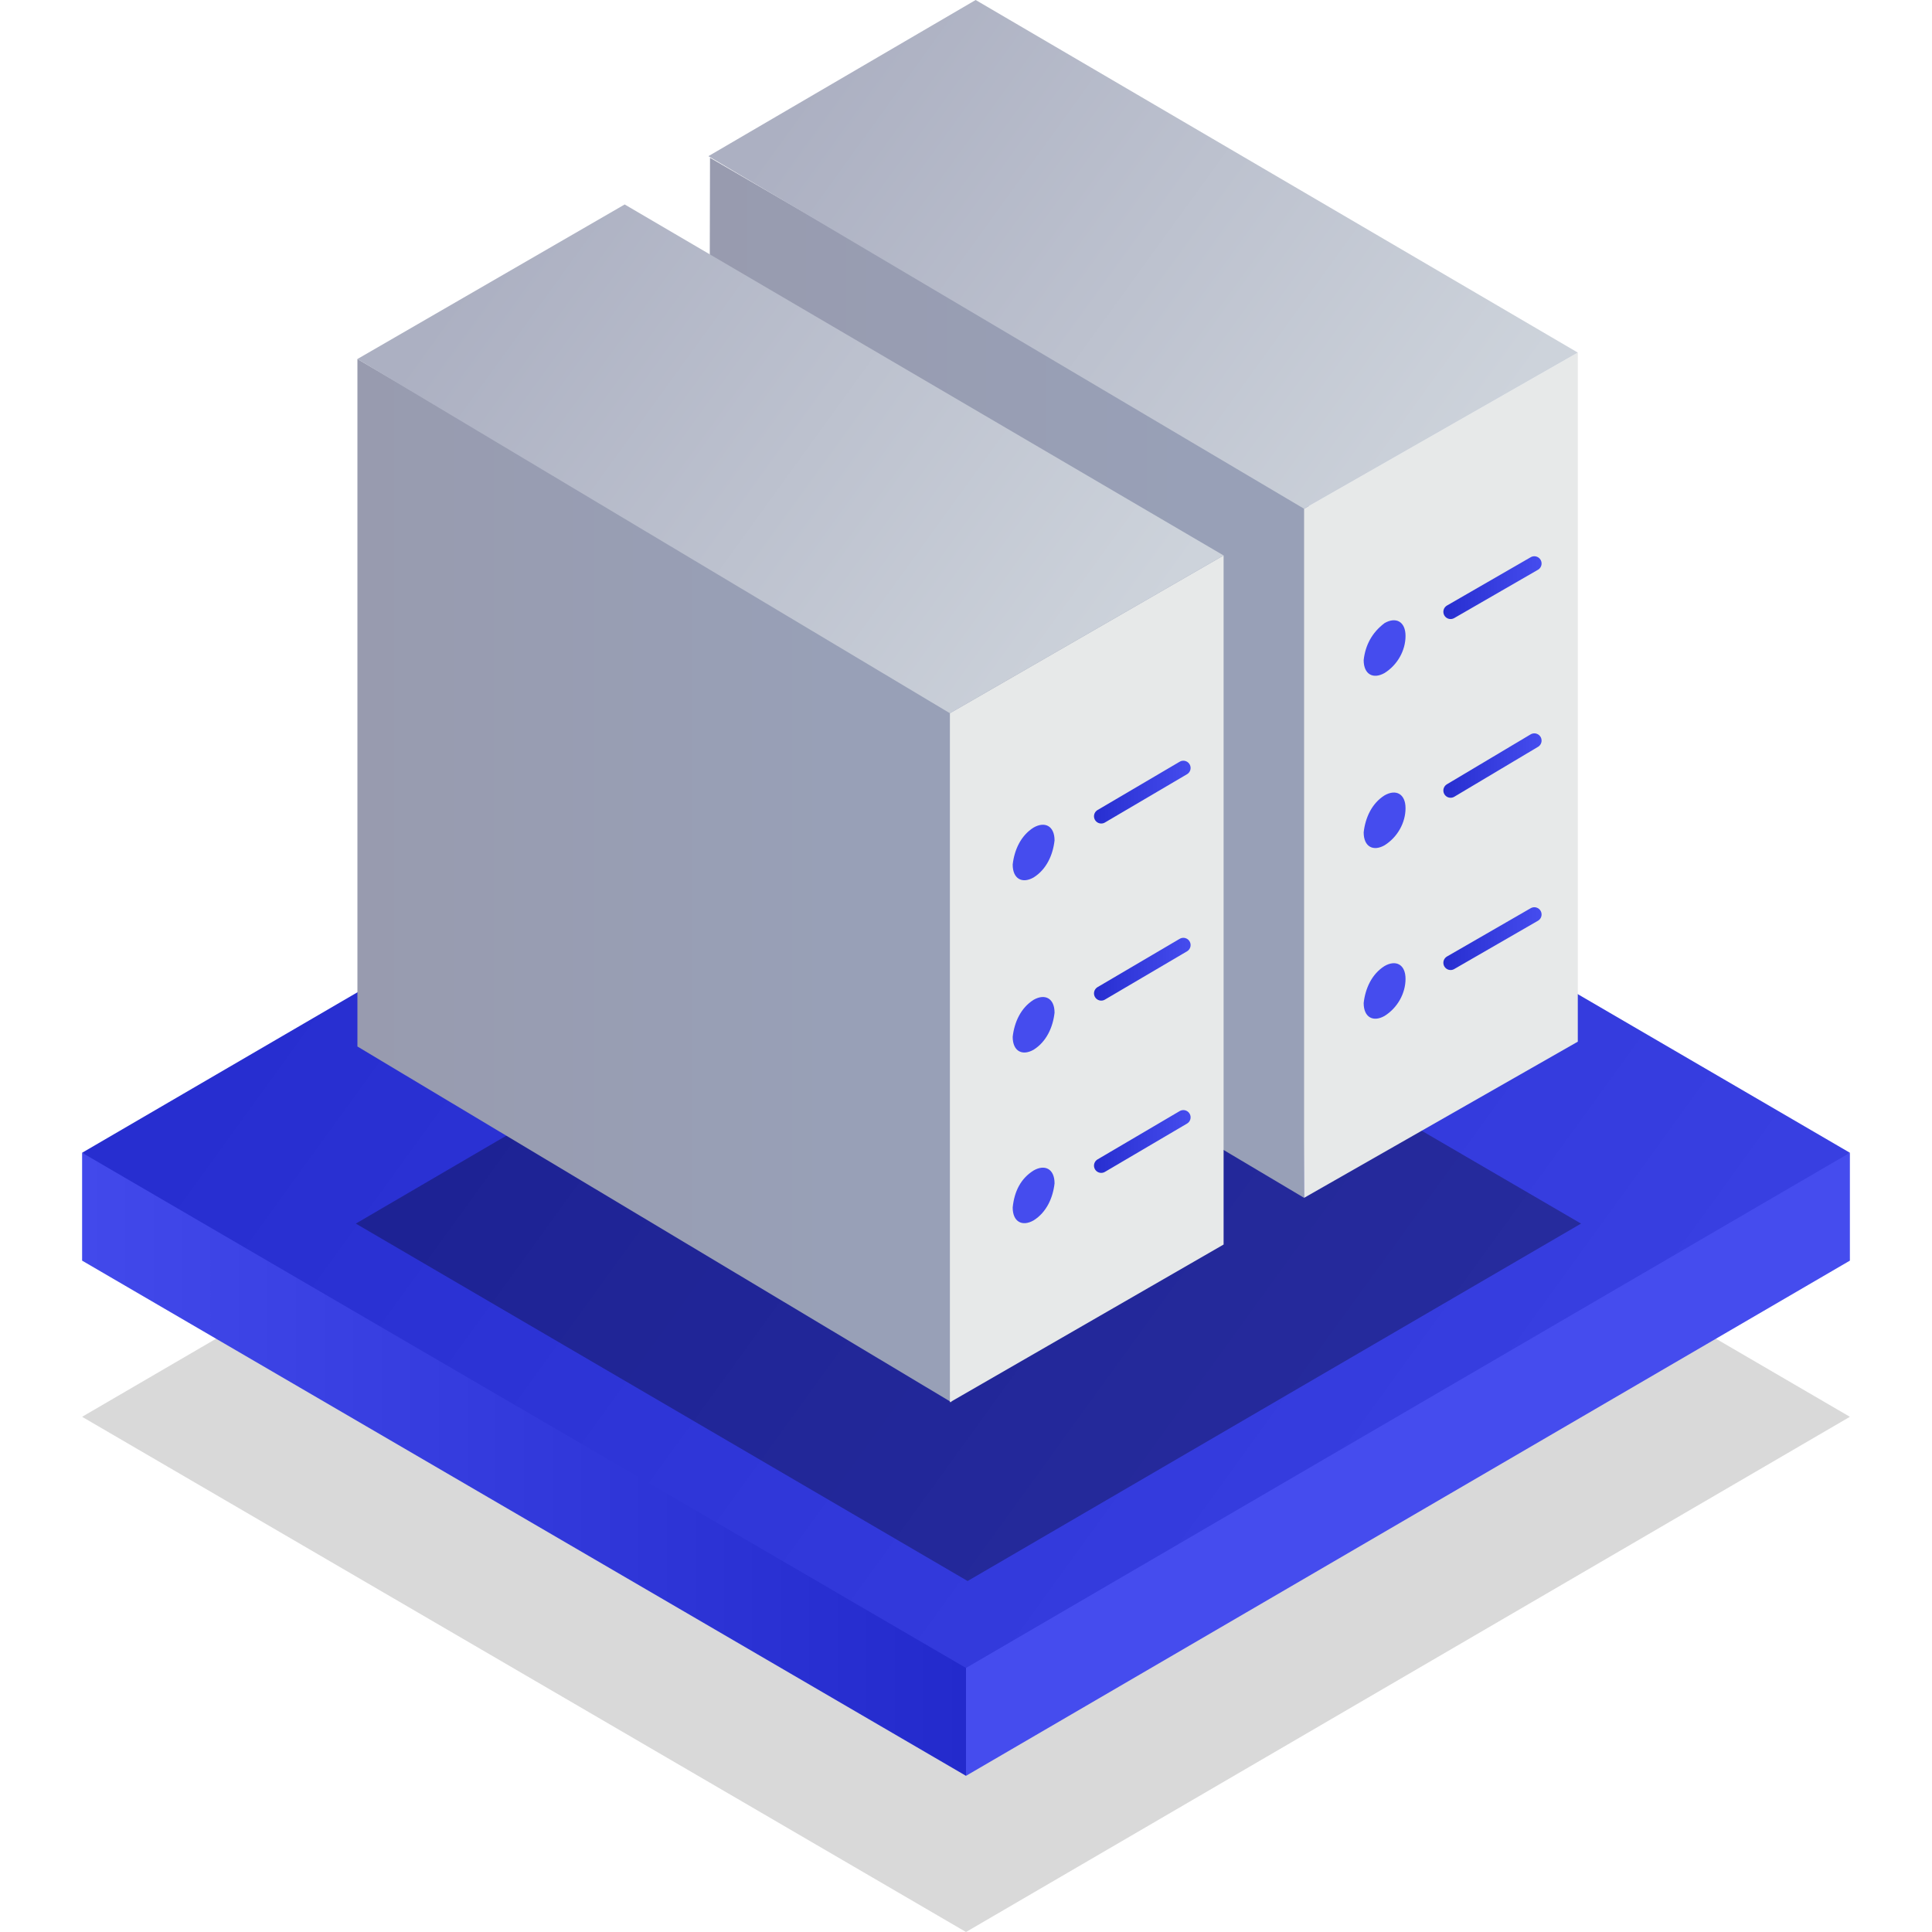
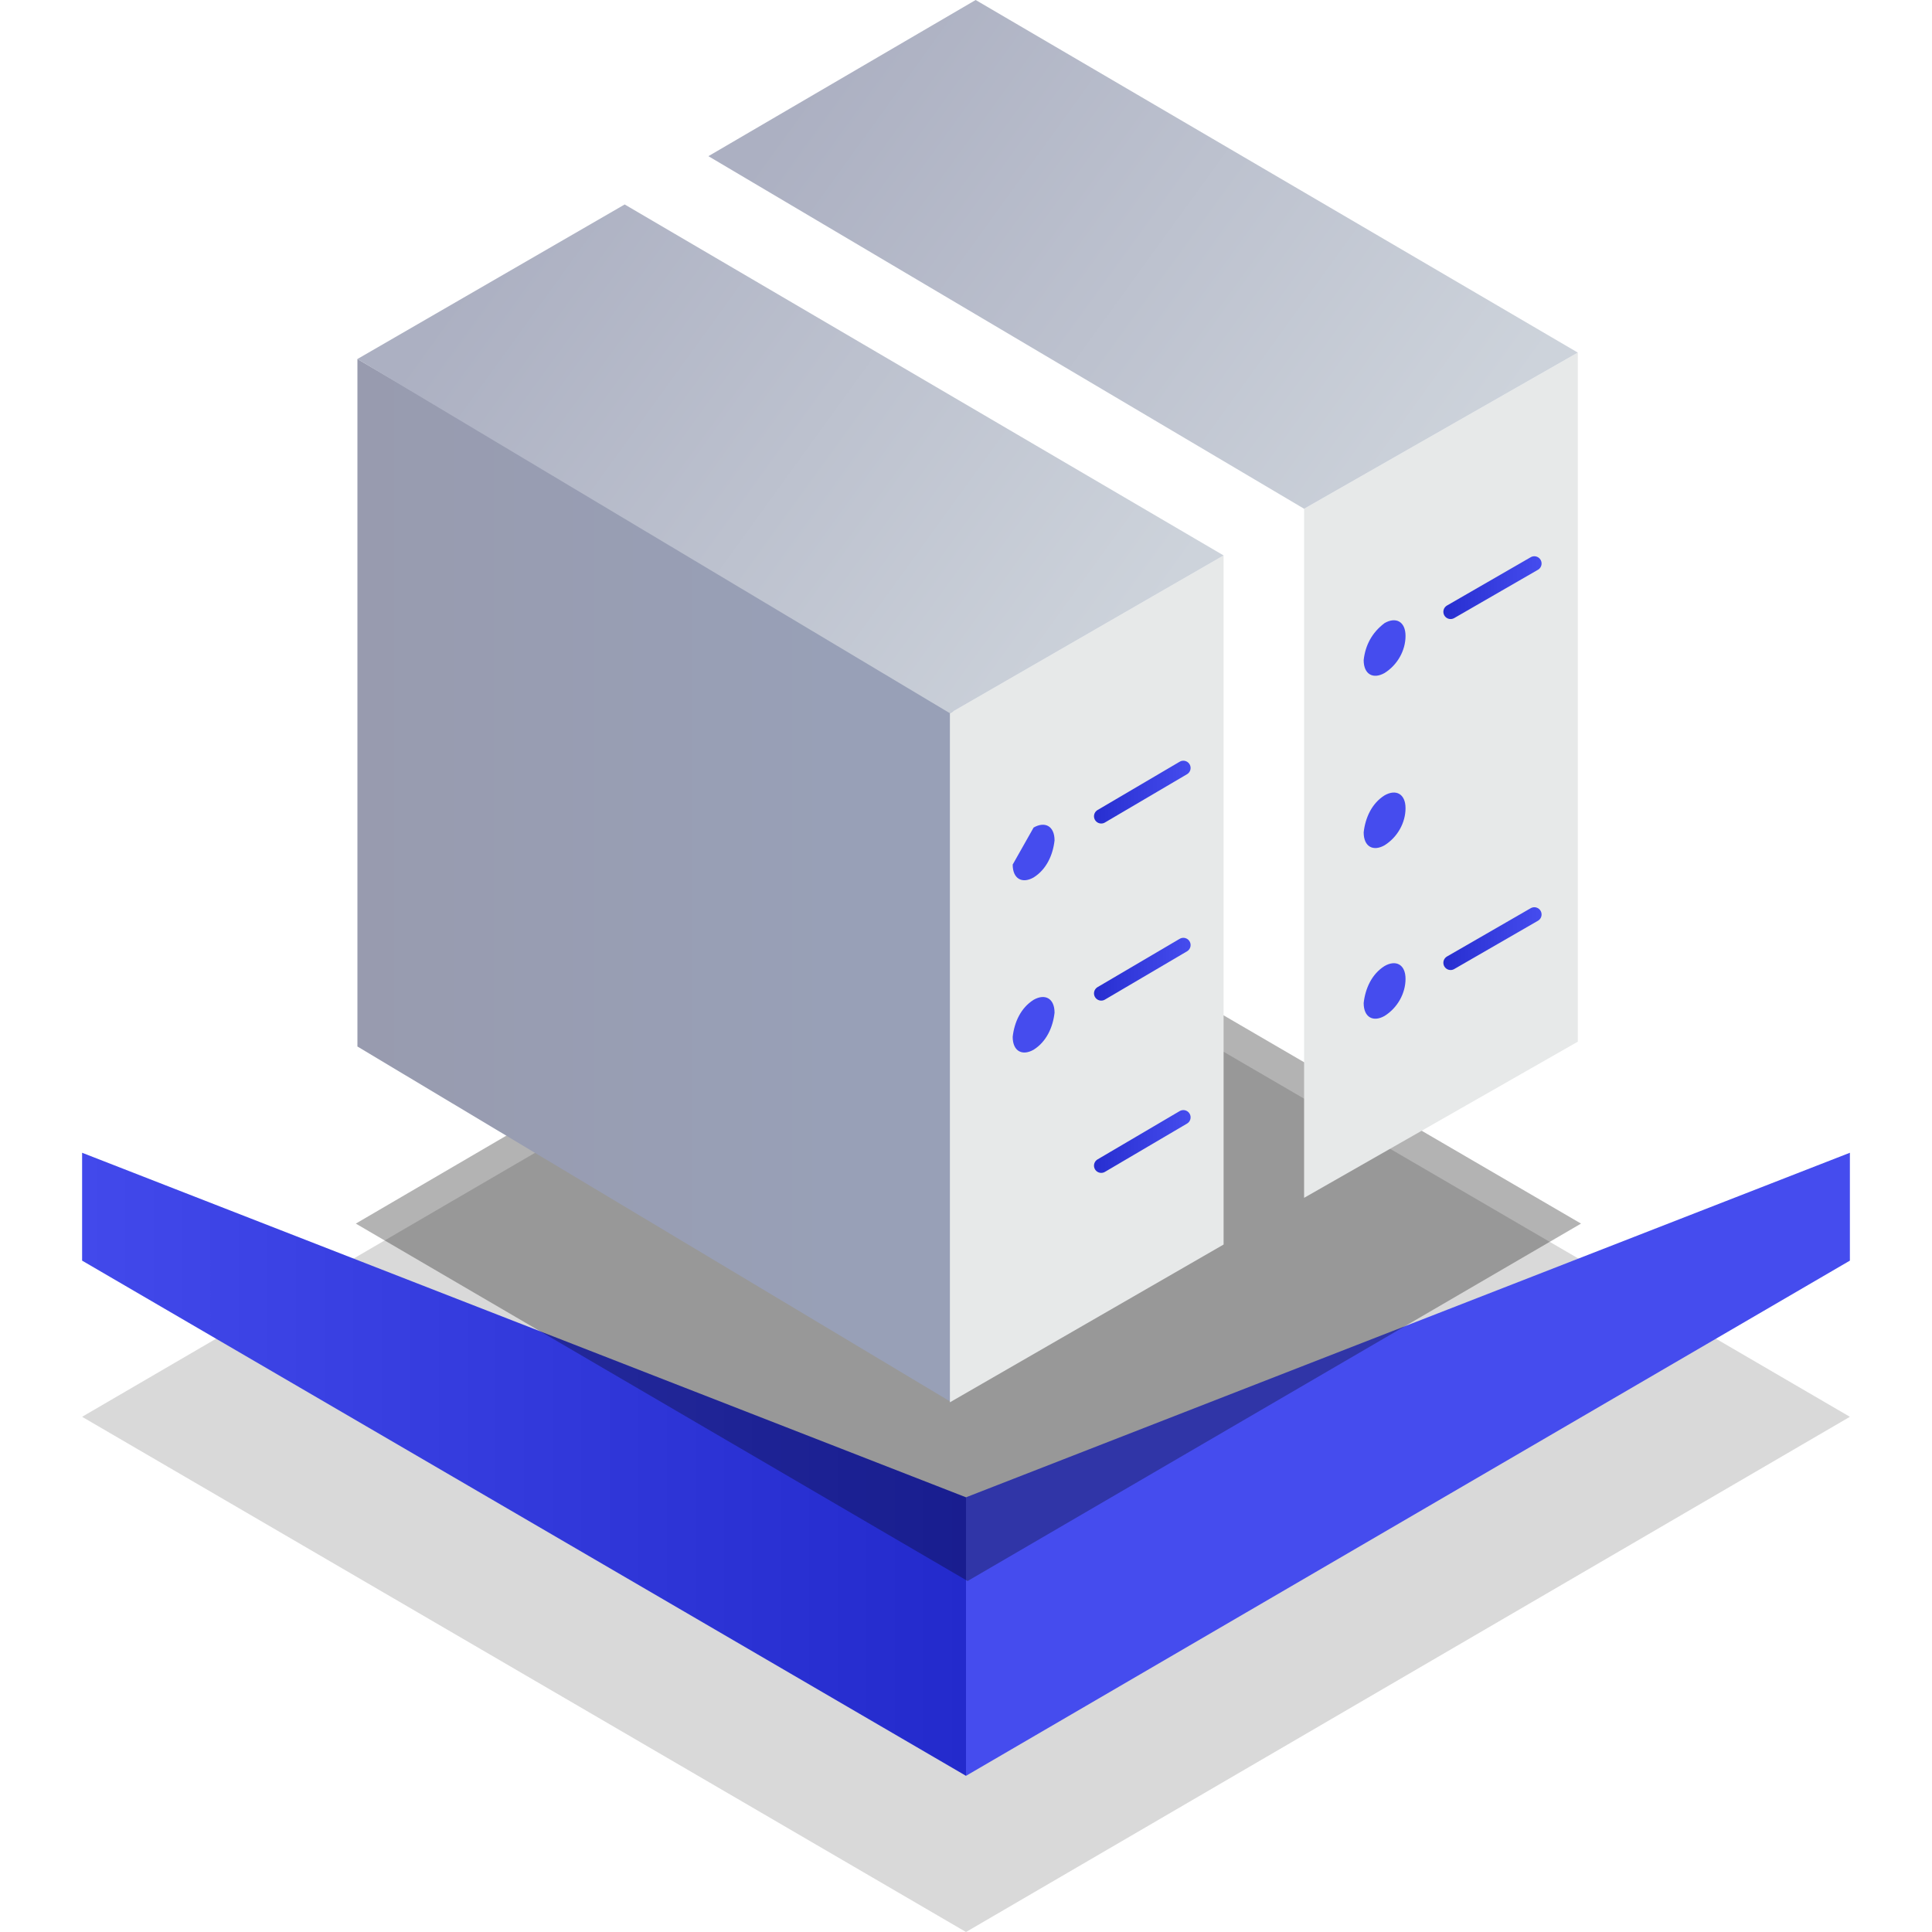
<svg xmlns="http://www.w3.org/2000/svg" version="1.1" id="Warstwa_1" x="0px" y="0px" viewBox="0 0 120 120" enable-background="new 0 0 120 120" xml:space="preserve">
  <script />
  <script />
  <linearGradient id="SVGID_1_862" gradientUnits="userSpaceOnUse" x1="-2072.381" y1="41.519" x2="-2138.682" y2="89.485" gradientTransform="matrix(1 0 0 -1 2166.22 154)">
    <stop offset="0" style="stop-color:#000000" />
    <stop offset="1" style="stop-color:#000000" />
  </linearGradient>
  <polygon opacity="0.15" fill="url(#SVGID_1_862)" enable-background="new    " points="5.1,88 60,120 114.9,88 60,56 " />
  <linearGradient id="SVGID_2_862" gradientUnits="userSpaceOnUse" x1="-2106.22" y1="63.05" x2="-2161.12" y2="63.05" gradientTransform="matrix(1 0 0 -1 2166.22 154)">
    <stop offset="0" style="stop-color:#232acc" />
    <stop offset="1" style="stop-color:#4249eb" />
  </linearGradient>
  <polygon fill="url(#SVGID_2_862)" points="60,93 5.1,71.6 5.1,78.3 60,110.3 " />
  <linearGradient id="SVGID_3_862" gradientUnits="userSpaceOnUse" x1="-2278.582" y1="63.05" x2="-2277.624" y2="63.05" gradientTransform="matrix(1 0 0 -1 2166.22 154)">
    <stop offset="0" style="stop-color:#272ed0" />
    <stop offset="1" style="stop-color:#454CEE" />
  </linearGradient>
  <polygon fill="url(#SVGID_3_862)" points="114.9,78.3 114.9,71.6 60,93 60,110.3 " />
  <linearGradient id="SVGID_4_862" gradientUnits="userSpaceOnUse" x1="-2072.367" y1="57.909" x2="-2138.668" y2="105.875" gradientTransform="matrix(1 0 0 -1 2166.22 154)">
    <stop offset="0" style="stop-color:#383fe1" />
    <stop offset="1" style="stop-color:#272ed0" />
  </linearGradient>
-   <polygon fill="url(#SVGID_4_862)" points="5.1,71.6 60,103.6 114.9,71.6 60,39.6 " />
  <linearGradient id="SVGID_5_862" gradientUnits="userSpaceOnUse" x1="-2082.637" y1="61.044" x2="-2128.587" y2="94.294" gradientTransform="matrix(1 0 0 -1 2166.22 154)">
    <stop offset="0" style="stop-color:#000000" />
    <stop offset="1" style="stop-color:#000000" />
  </linearGradient>
  <polygon opacity="0.3" fill="url(#SVGID_5_862)" enable-background="new    " points="22.1,76 60.1,98.2 98.2,76 60.1,53.8 " />
  <linearGradient id="SVGID_6_862" gradientUnits="userSpaceOnUse" x1="-2129.206" y1="111.9" x2="-2091.906" y2="111.9" gradientTransform="matrix(1 0 0 -1 2166.22 154)">
    <stop offset="0" style="stop-color:#989AAD" />
    <stop offset="1" style="stop-color:#98A0B7" />
  </linearGradient>
-   <polygon fill="url(#SVGID_6_862)" points="81.3,31.4 44.1,9.8 44,52.4 81,74.4 " />
  <linearGradient id="SVGID_7_862" gradientUnits="userSpaceOnUse" x1="-2063.837" y1="105.85" x2="-2063.541" y2="105.85" gradientTransform="matrix(1 0 0 -1 2166.22 154)">
    <stop offset="0" style="stop-color:#E7E9E9" />
    <stop offset="1" style="stop-color:#98AACD" />
  </linearGradient>
  <polygon fill="url(#SVGID_7_862)" points="98,64.7 98,21.9 81,31.6 81,74.4 " />
  <linearGradient id="SVGID_8_862" gradientUnits="userSpaceOnUse" x1="-2075.91" y1="124.226" x2="-2113.827" y2="151.666" gradientTransform="matrix(1 0 0 -1 2166.22 154)">
    <stop offset="0" style="stop-color:#CDD3DB" />
    <stop offset="1" style="stop-color:#ACB0C2" />
  </linearGradient>
  <polygon fill="url(#SVGID_8_862)" points="44,9.7 81,31.6 98,21.9 60.6,0 " />
  <linearGradient id="SVGID_9_862" gradientUnits="userSpaceOnUse" x1="-2076.55" y1="117.5" x2="-2070.52" y2="117.5" gradientTransform="matrix(1 0 0 -1 2166.22 154)">
    <stop offset="0" style="stop-color:#272ed0" />
    <stop offset="1" style="stop-color:#454CEE" />
  </linearGradient>
  <line fill="none" stroke="url(#SVGID_9_862)" stroke-width="0.9" stroke-linecap="round" stroke-linejoin="round" x1="90.1" y1="38" x2="95.3" y2="35" />
  <linearGradient id="SVGID_10_862" gradientUnits="userSpaceOnUse" x1="-2076.55" y1="106.45" x2="-2070.52" y2="106.45" gradientTransform="matrix(1 0 0 -1 2166.22 154)">
    <stop offset="0" style="stop-color:#272ed0" />
    <stop offset="1" style="stop-color:#454CEE" />
  </linearGradient>
-   <line fill="none" stroke="url(#SVGID_10_862)" stroke-width="0.9" stroke-linecap="round" stroke-linejoin="round" x1="90.1" y1="49.1" x2="95.3" y2="46" />
  <linearGradient id="SVGID_11_862" gradientUnits="userSpaceOnUse" x1="-2076.55" y1="95.7" x2="-2070.52" y2="95.7" gradientTransform="matrix(1 0 0 -1 2166.22 154)">
    <stop offset="0" style="stop-color:#272ed0" />
    <stop offset="1" style="stop-color:#454CEE" />
  </linearGradient>
  <line fill="none" stroke="url(#SVGID_11_862)" stroke-width="0.9" stroke-linecap="round" stroke-linejoin="round" x1="90.1" y1="59.8" x2="95.3" y2="56.8" />
  <path id="Elipsa_1169" fill-rule="evenodd" clip-rule="evenodd" fill="#454CEE" d="M86,38.7c0.7-0.4,1.3-0.1,1.3,0.8  c0,0.9-0.5,1.8-1.3,2.3c-0.7,0.4-1.3,0.1-1.3-0.8C84.8,40.1,85.2,39.3,86,38.7z" />
  <path id="Elipsa_1169-2" fill-rule="evenodd" clip-rule="evenodd" fill="#454CEE" d="M86,49.4c0.7-0.4,1.3-0.1,1.3,0.8  c0,0.9-0.5,1.8-1.3,2.3c-0.7,0.4-1.3,0.1-1.3-0.8C84.8,50.8,85.2,49.9,86,49.4z" />
  <path id="Elipsa_1169-3" fill-rule="evenodd" clip-rule="evenodd" fill="#454CEE" d="M86,60c0.7-0.4,1.3-0.1,1.3,0.8  c0,0.9-0.5,1.8-1.3,2.3c-0.7,0.4-1.3,0.1-1.3-0.8C84.8,61.4,85.2,60.5,86,60z" />
  <linearGradient id="SVGID_12_862" gradientUnits="userSpaceOnUse" x1="-2151.004" y1="99.3" x2="-2113.947" y2="99.3" gradientTransform="matrix(1 0 0 -1 2166.22 154)">
    <stop offset="0" style="stop-color:#989AAD" />
    <stop offset="1" style="stop-color:#98A0B7" />
  </linearGradient>
  <polygon fill="url(#SVGID_12_862)" points="59.2,44 22.2,22.3 22.2,65 59.1,87.1 " />
  <linearGradient id="SVGID_13_862" gradientUnits="userSpaceOnUse" x1="-2085.853" y1="93.2" x2="-2085.558" y2="93.2" gradientTransform="matrix(1 0 0 -1 2166.22 154)">
    <stop offset="0" style="stop-color:#E7E9E9" />
    <stop offset="1" style="stop-color:#98AACD" />
  </linearGradient>
  <polygon fill="url(#SVGID_13_862)" points="76,77.3 76,34.5 59,44.3 59,87.1 " />
  <linearGradient id="SVGID_14_862" gradientUnits="userSpaceOnUse" x1="-2097.777" y1="111.602" x2="-2135.612" y2="138.982" gradientTransform="matrix(1 0 0 -1 2166.22 154)">
    <stop offset="0" style="stop-color:#CDD3DB" />
    <stop offset="1" style="stop-color:#ACB0C2" />
  </linearGradient>
  <polygon fill="url(#SVGID_14_862)" points="22.2,22.3 59,44.3 76,34.5 38.8,12.7 " />
  <linearGradient id="SVGID_15_862" gradientUnits="userSpaceOnUse" x1="-2098.31" y1="104.8" x2="-2092.28" y2="104.8" gradientTransform="matrix(1 0 0 -1 2166.22 154)">
    <stop offset="0" style="stop-color:#272ed0" />
    <stop offset="1" style="stop-color:#454CEE" />
  </linearGradient>
  <line fill="none" stroke="url(#SVGID_15_862)" stroke-width="0.9" stroke-linecap="round" stroke-linejoin="round" x1="68.4" y1="50.7" x2="73.5" y2="47.7" />
  <linearGradient id="SVGID_16_862" gradientUnits="userSpaceOnUse" x1="-2098.31" y1="93.8" x2="-2092.28" y2="93.8" gradientTransform="matrix(1 0 0 -1 2166.22 154)">
    <stop offset="0" style="stop-color:#272ed0" />
    <stop offset="1" style="stop-color:#454CEE" />
  </linearGradient>
  <line fill="none" stroke="url(#SVGID_16_862)" stroke-width="0.9" stroke-linecap="round" stroke-linejoin="round" x1="68.4" y1="61.7" x2="73.5" y2="58.7" />
  <linearGradient id="SVGID_17_862" gradientUnits="userSpaceOnUse" x1="-2098.31" y1="83.1" x2="-2092.28" y2="83.1" gradientTransform="matrix(1 0 0 -1 2166.22 154)">
    <stop offset="0" style="stop-color:#272ed0" />
    <stop offset="1" style="stop-color:#454CEE" />
  </linearGradient>
  <line fill="none" stroke="url(#SVGID_17_862)" stroke-width="0.9" stroke-linecap="round" stroke-linejoin="round" x1="68.4" y1="72.4" x2="73.5" y2="69.4" />
-   <path id="Elipsa_1169-4" fill-rule="evenodd" clip-rule="evenodd" fill="#454CEE" d="M64.2,51.4c0.7-0.4,1.3-0.1,1.3,0.8  c-0.1,0.9-0.5,1.8-1.3,2.3c-0.7,0.4-1.3,0.1-1.3-0.8C63,52.8,63.4,51.9,64.2,51.4z" />
+   <path id="Elipsa_1169-4" fill-rule="evenodd" clip-rule="evenodd" fill="#454CEE" d="M64.2,51.4c0.7-0.4,1.3-0.1,1.3,0.8  c-0.1,0.9-0.5,1.8-1.3,2.3c-0.7,0.4-1.3,0.1-1.3-0.8z" />
  <path id="Elipsa_1169-5" fill-rule="evenodd" clip-rule="evenodd" fill="#454CEE" d="M64.2,62.1c0.7-0.4,1.3-0.1,1.3,0.8  c-0.1,0.9-0.5,1.8-1.3,2.3c-0.7,0.4-1.3,0.1-1.3-0.8C63,63.5,63.4,62.6,64.2,62.1z" />
-   <path id="Elipsa_1169-6" fill-rule="evenodd" clip-rule="evenodd" fill="#454CEE" d="M64.2,72.7c0.7-0.4,1.3-0.1,1.3,0.8  c-0.1,0.9-0.5,1.8-1.3,2.3c-0.7,0.4-1.3,0.1-1.3-0.8C63,74,63.4,73.2,64.2,72.7z" />
</svg>